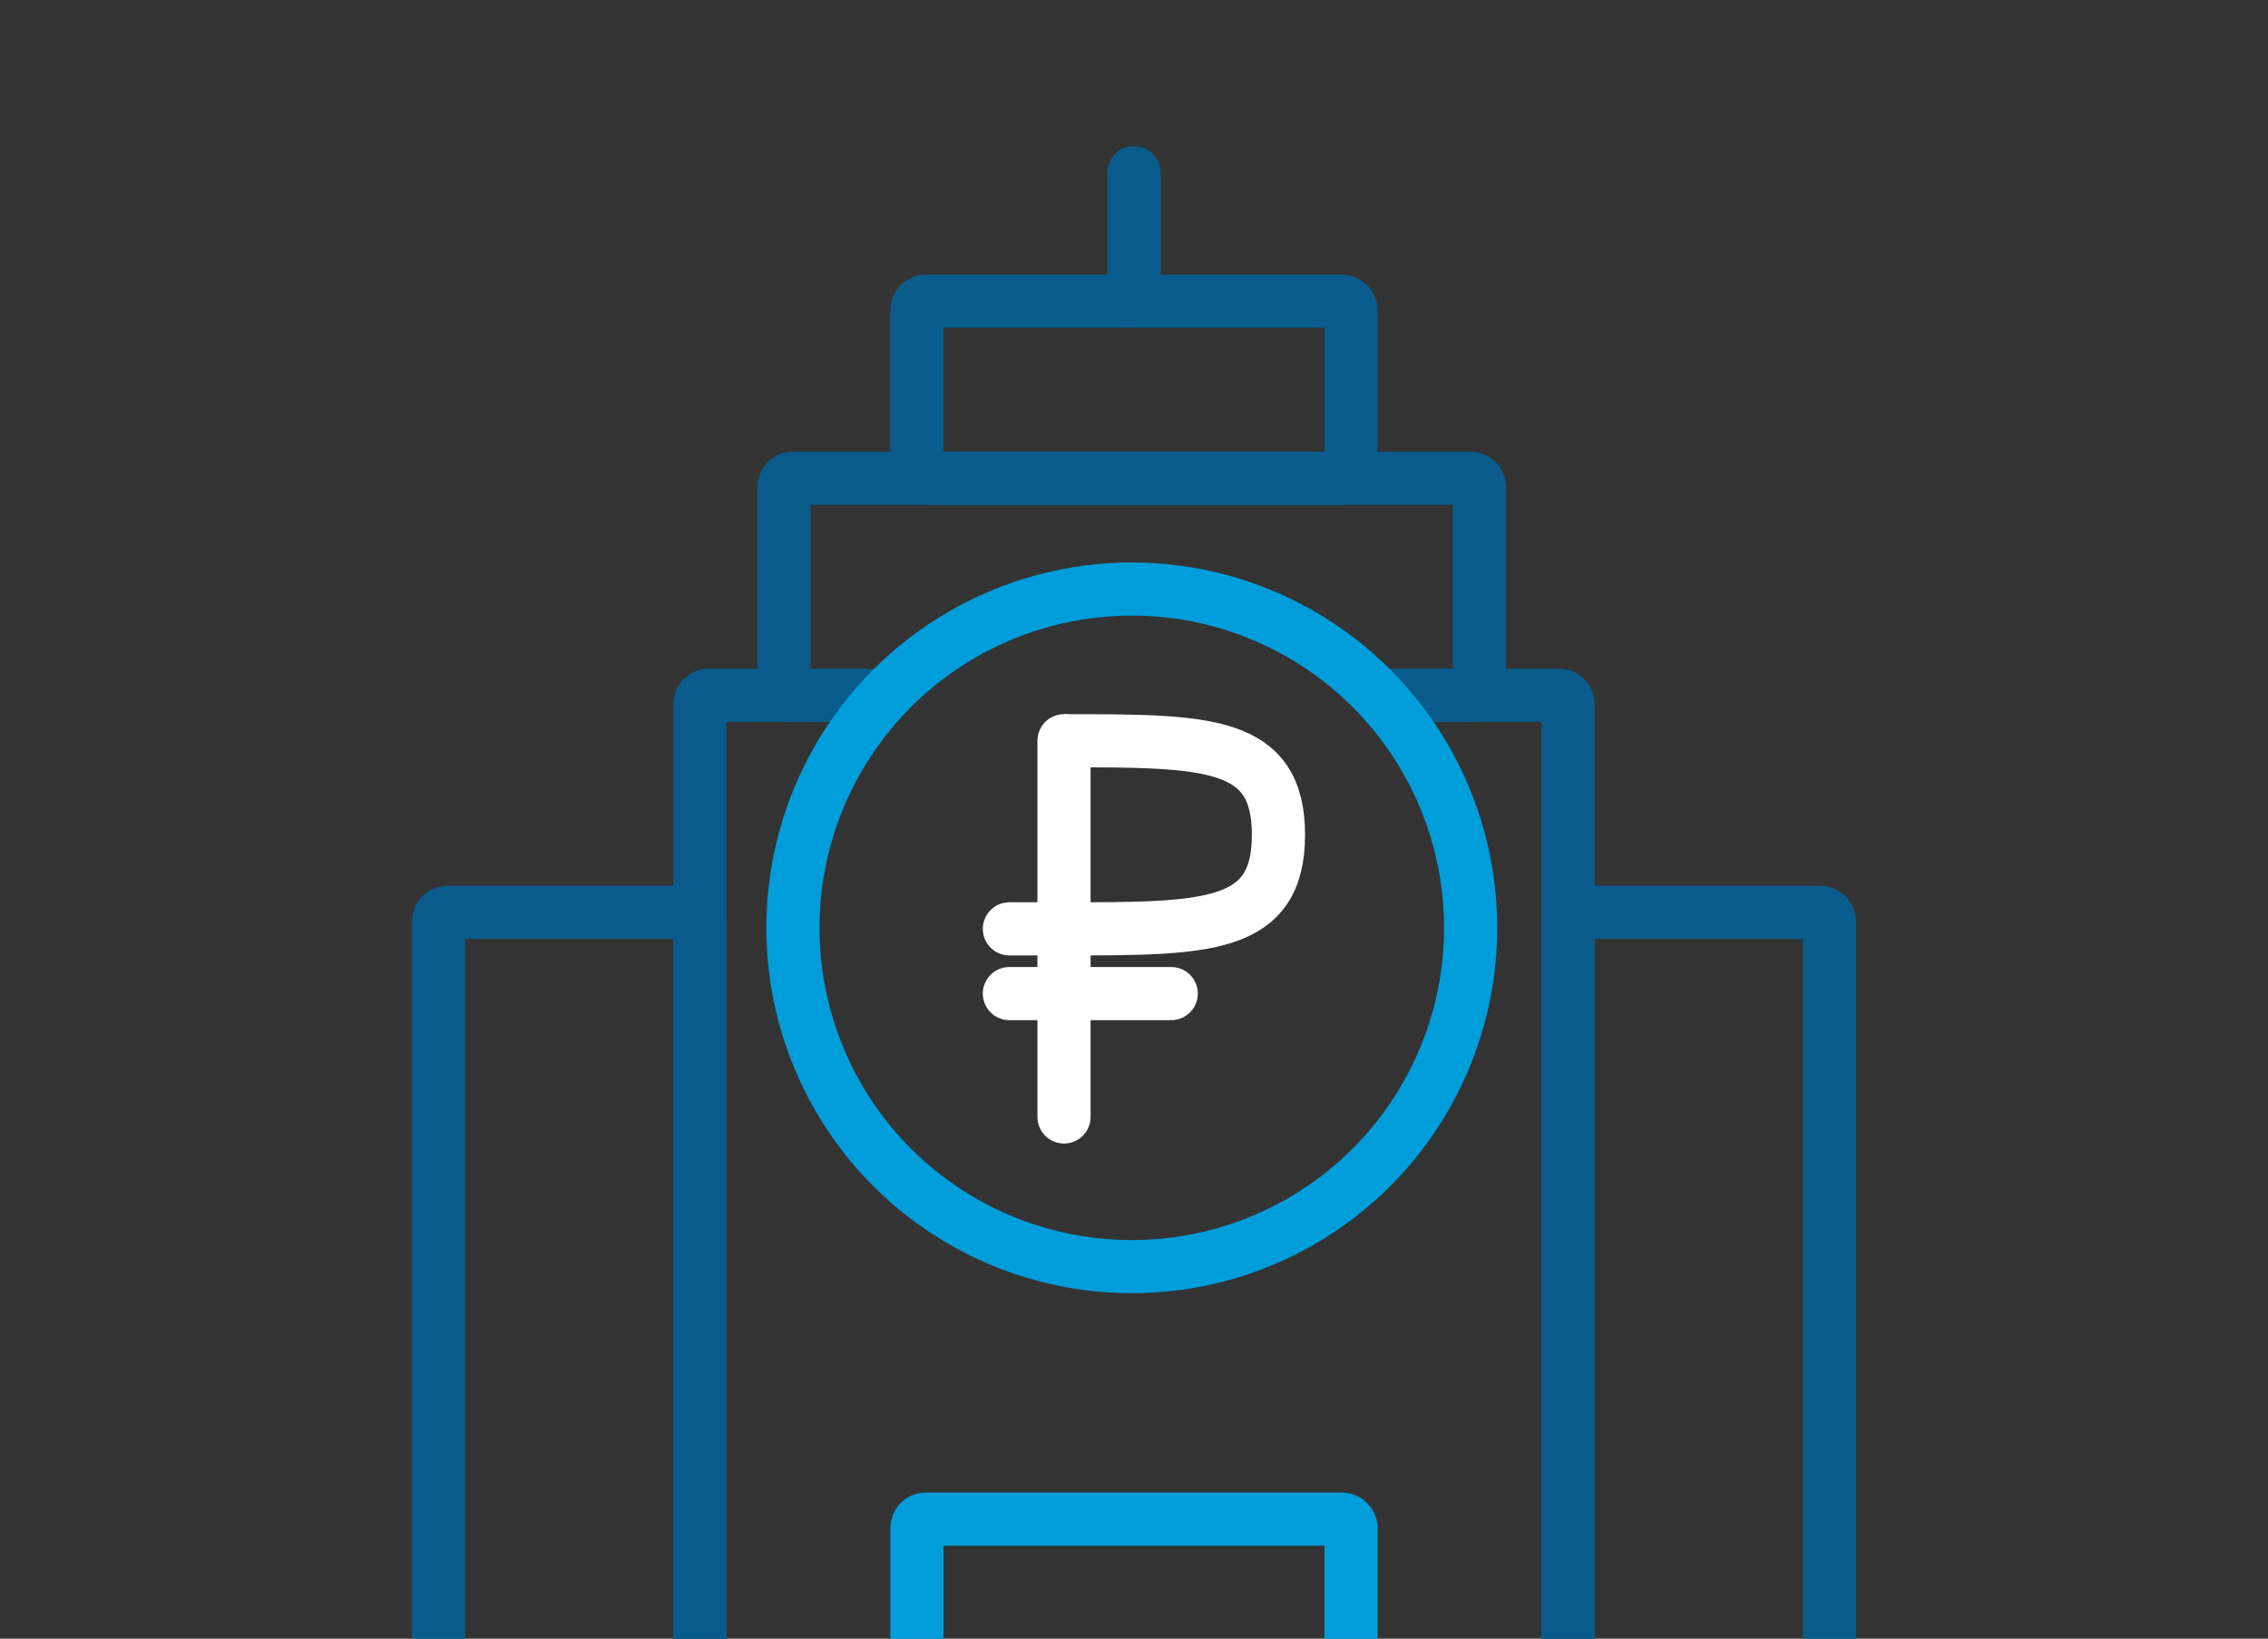
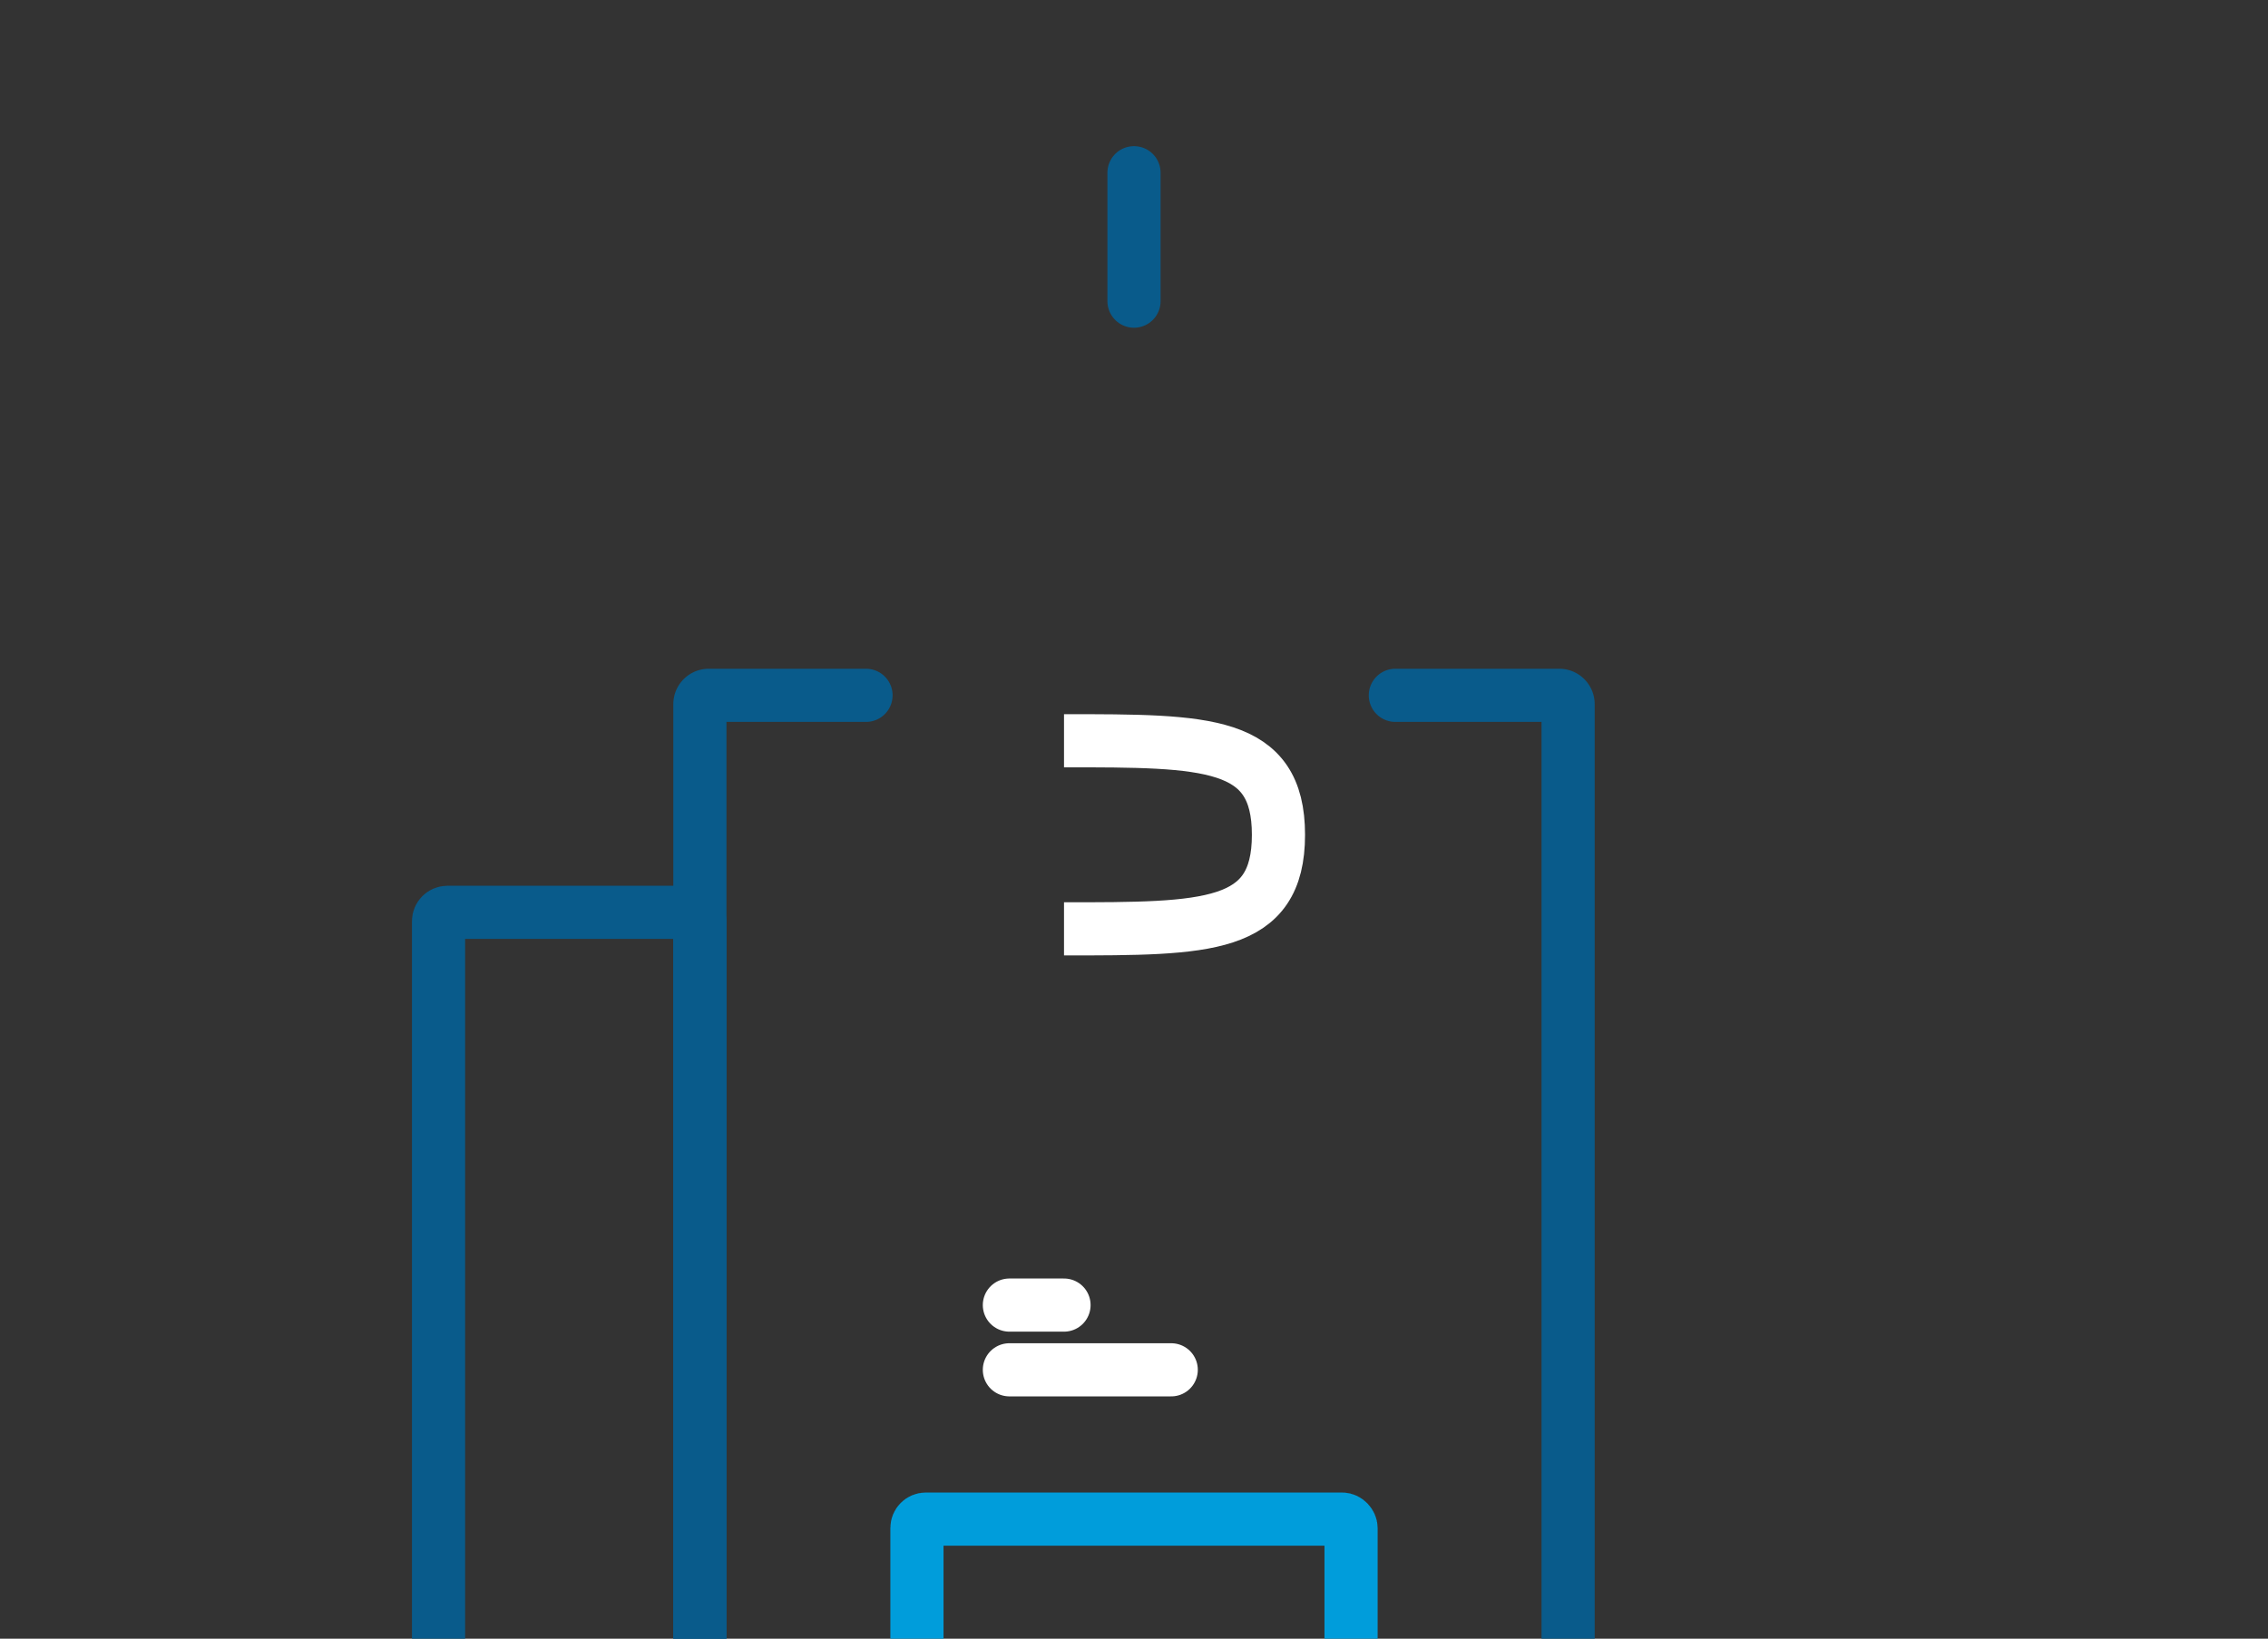
<svg xmlns="http://www.w3.org/2000/svg" fill="none" height="370" viewBox="0 0 512 370" width="512">
  <rect x="0" y="0" width="512" height="370" fill="#333333" stroke="none" />
  <g stroke-width="12">
    <g stroke="#095b8b">
      <path d="m315 157h37a2 2 0 0 1 2 2v290a2 2 0 0 1 -2 2h-192a2 2 0 0 1 -2-2v-290a2 2 0 0 1 2-2h35.5" stroke-linecap="round" />
      <rect height="245" rx="2" width="59" x="99" y="206" />
-       <rect height="245" rx="2" width="59" x="354" y="206" />
-       <path d="m313.5 157h18.5a2 2 0 0 0 2-2v-45a2 2 0 0 0 -2-2h-153a2 2 0 0 0 -2 2v45a2 2 0 0 0 2 2h19.5" />
-       <rect height="40" rx="2" width="98" x="207" y="68" />
    </g>
    <rect height="108" rx="2" stroke="#009ddb" width="98" x="207" y="343" />
    <path d="m256 68v-29" stroke="#095b8b" stroke-linecap="round" />
-     <circle cx="255.5" cy="209.5" r="76.5" stroke="#009ddb" />
    <g stroke="#fff">
-       <path d="m240.2 252.203v-84.949m-12.332 57.089h36.538m-36.537-14.615h12.331" stroke-linecap="round" stroke-linejoin="round" />
+       <path d="m240.2 252.203m-12.332 57.089h36.538m-36.537-14.615h12.331" stroke-linecap="round" stroke-linejoin="round" />
      <path d="m240.2 209.728c32.275 0 48.412 0 48.412-21.237s-16.137-21.237-48.412-21.237" />
    </g>
  </g>
</svg>